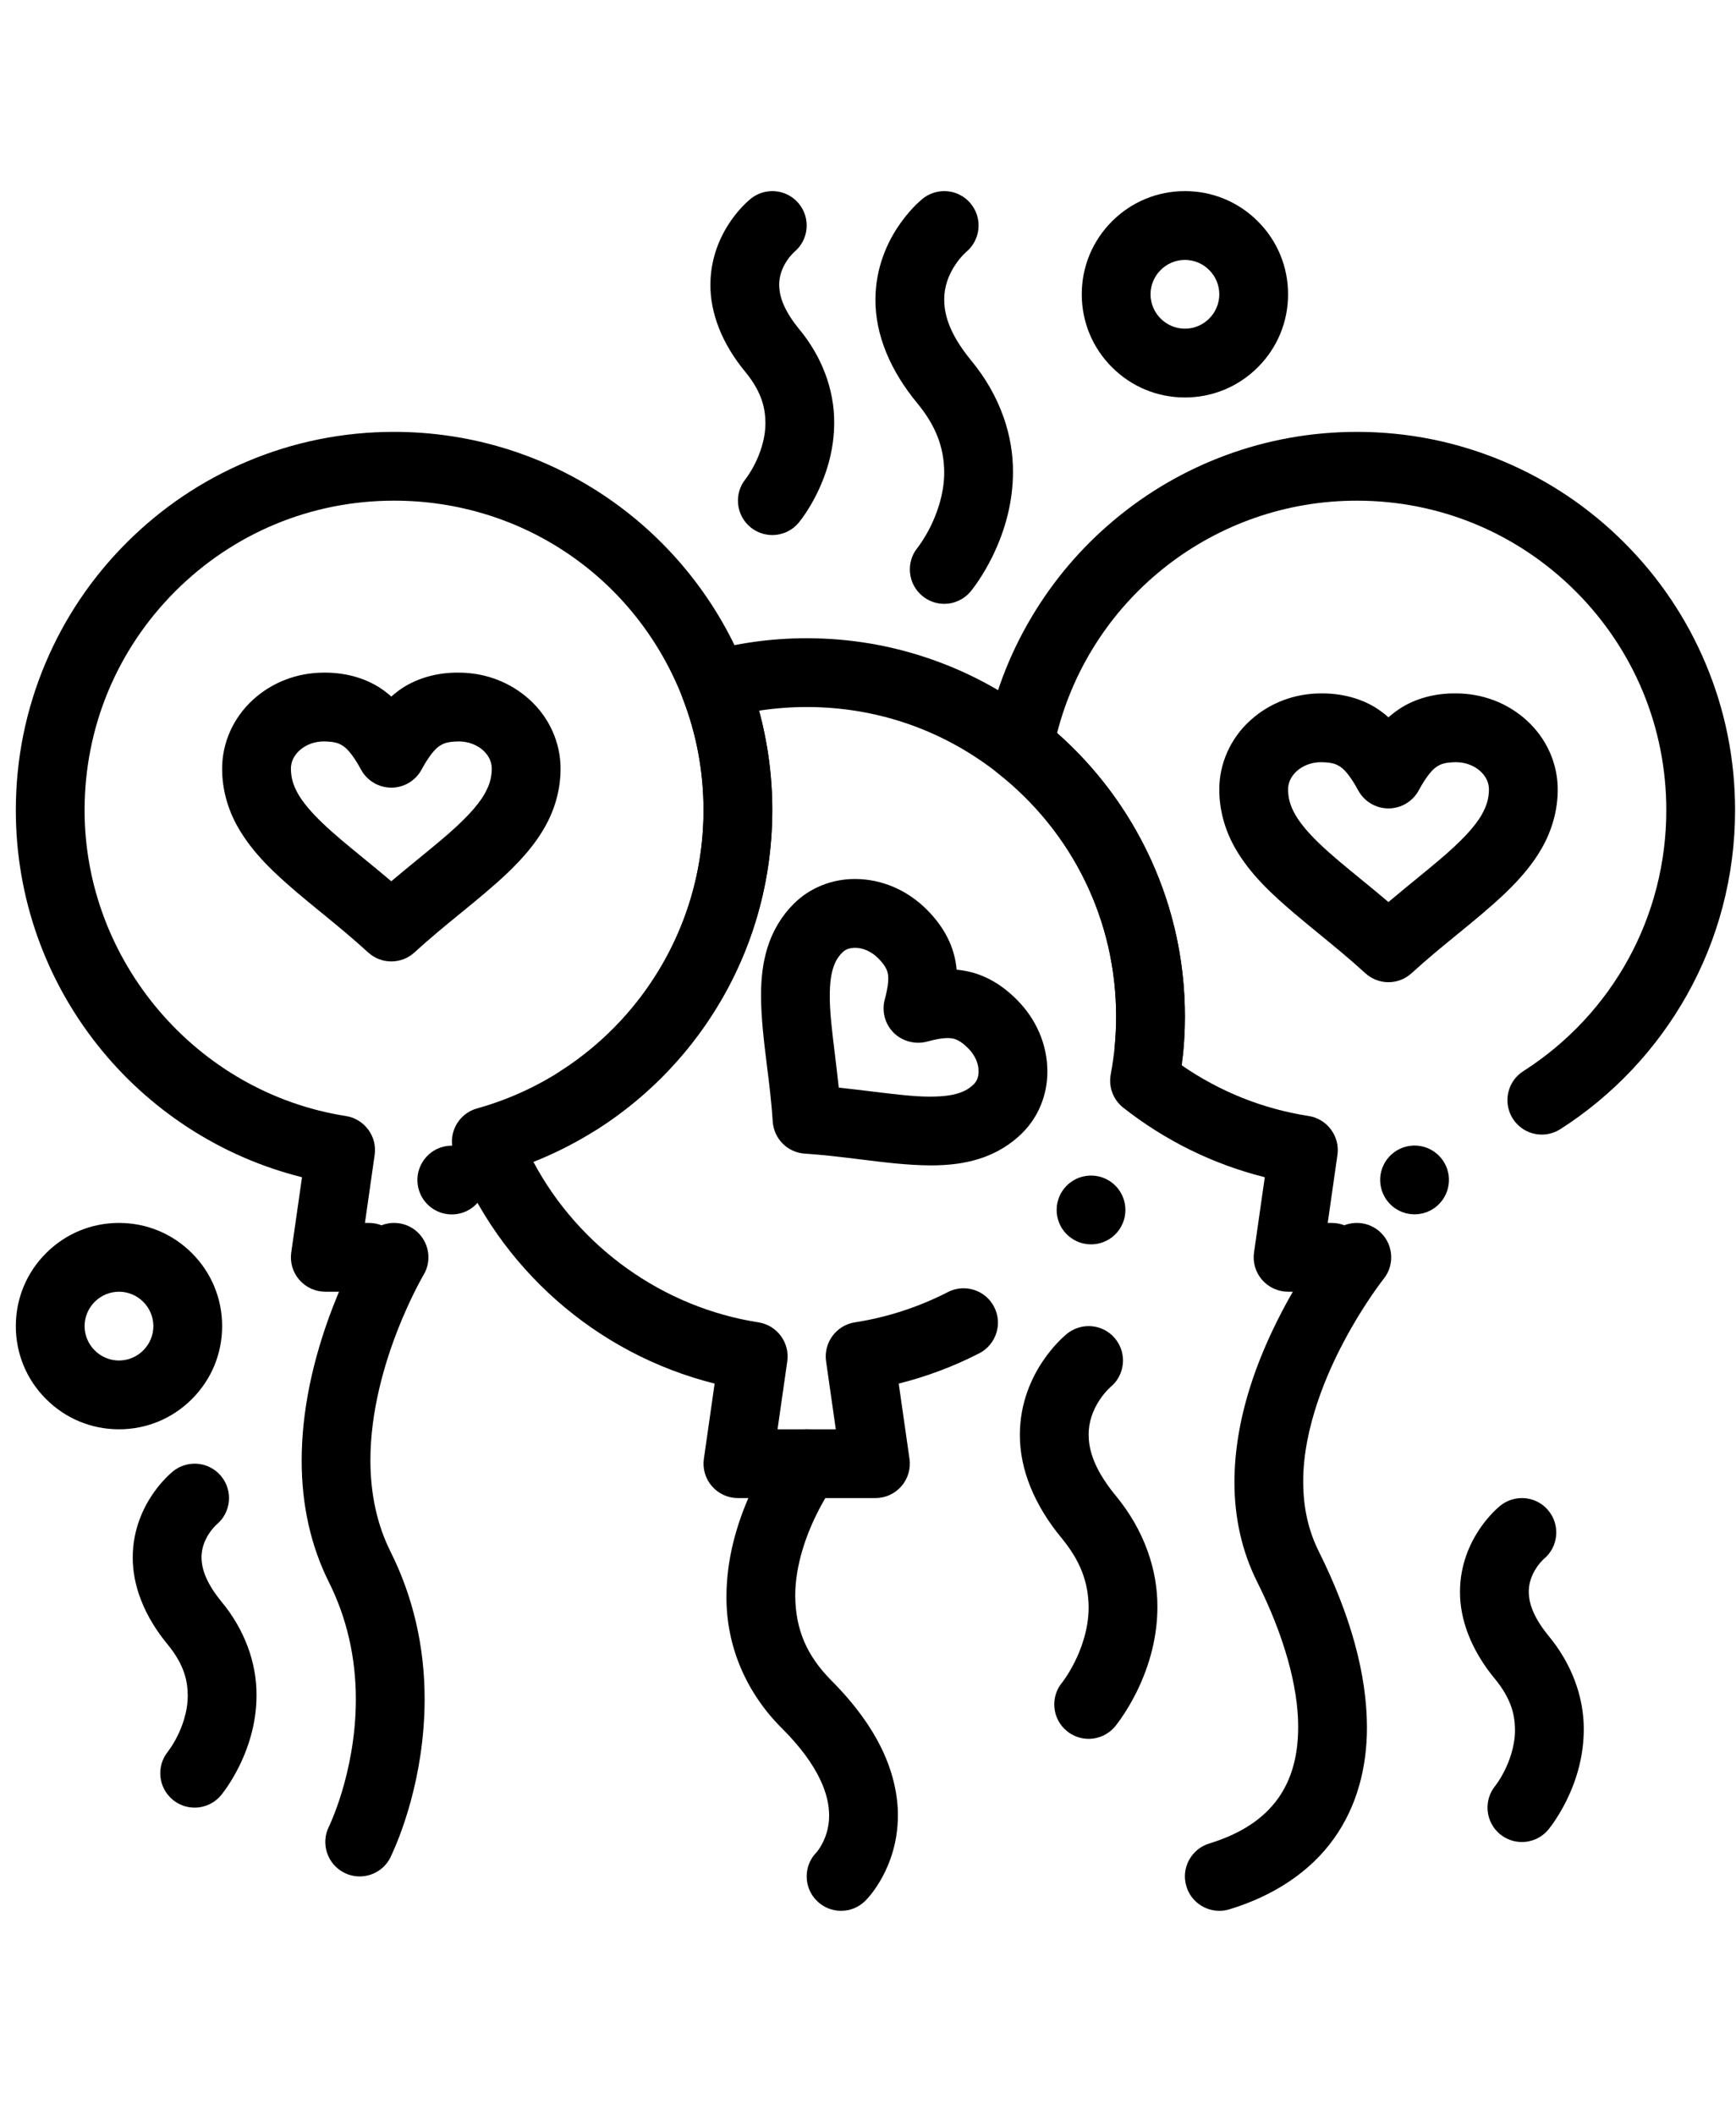
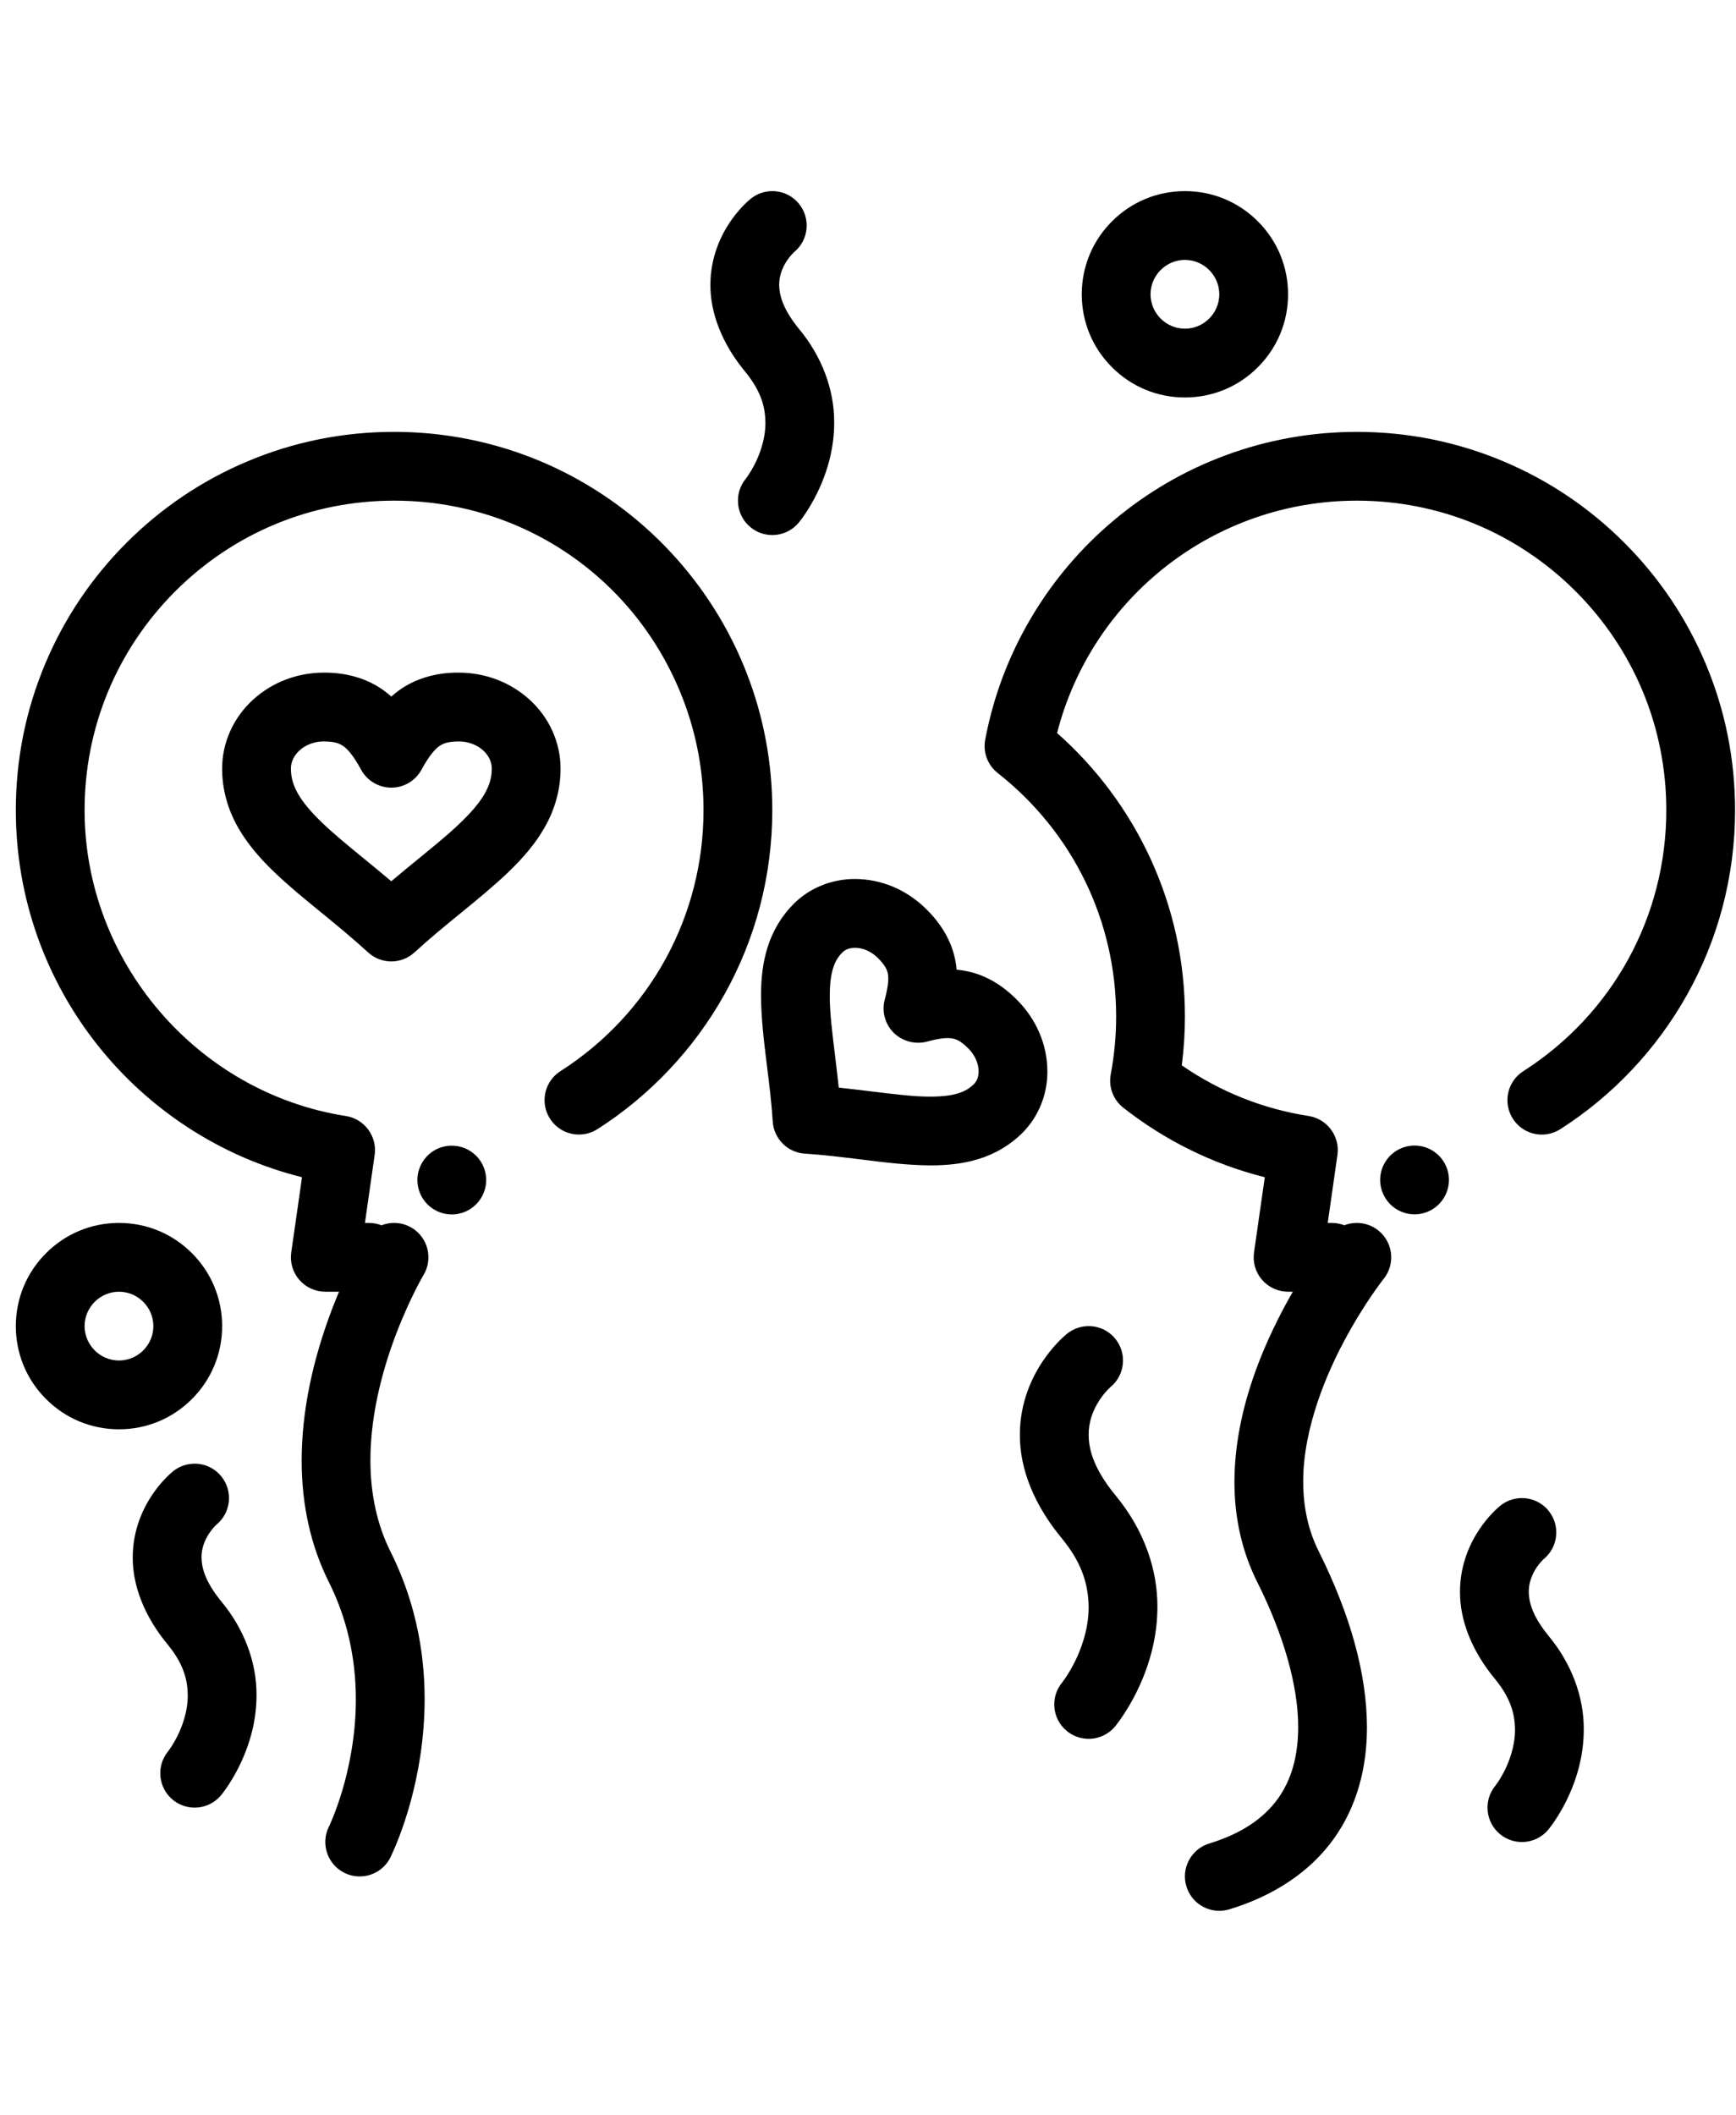
<svg xmlns="http://www.w3.org/2000/svg" version="1.1" id="Calque_1" x="0px" y="0px" width="1872px" height="2280px" viewBox="548.5 284.5 1872 2280" enable-background="new 548.5 284.5 1872 2280" xml:space="preserve">
  <title>Artboard 1 copy 2</title>
  <title>Artboard 1 copy 2</title>
  <g>
    <g>
      <g>
        <path d="M1984.678,1677.051h-47.198c-10.753,0-20.949-4.672-28.035-12.792c-7.041-8.12-10.196-18.873-8.677-29.552l11.606-81.091     c-27.847-6.971-55.025-16.945-80.795-29.663c-25.362-12.532-49.5-27.772-71.78-45.273c-10.938-8.602-16.093-22.396-13.534-36.04     c3.856-20.431,5.821-41.38,5.821-62.219c0-103.004-46.534-198.668-127.666-262.518c-10.935-8.602-16.129-22.396-13.53-36.041     c8.788-46.534,25.474-90.806,49.648-131.555c23.657-39.934,53.728-75.344,89.397-105.192     c35.893-30.071,76.308-53.542,120.061-69.745c45.236-16.76,92.916-25.251,141.642-25.288c55.062,0,108.492,10.79,158.767,32.073     c48.578,20.542,92.178,49.945,129.632,87.395c37.449,37.45,66.849,81.054,87.391,129.627     c21.283,50.279,32.073,103.709,32.073,158.771c0,35.41-4.561,70.561-13.533,104.488c-8.678,32.889-21.543,64.666-38.229,94.439     c-32.818,58.659-80.053,108.752-136.64,144.904c-0.037,0-0.037,0-0.037,0c-5.97,3.819-12.866,5.858-19.911,5.858     c-12.751,0-24.435-6.411-31.291-17.131c-3.818-5.966-5.82-12.899-5.82-19.985c0-12.681,6.377-24.36,17.056-31.183     c0.041,0,0.041-0.037,0.041-0.037l0.403-0.259c96.298-61.811,153.807-166.892,153.807-281.094     c0-89.101-34.742-172.898-97.739-235.969c-63.071-62.997-146.868-97.74-235.969-97.74h-0.148     c-152.356,0-285.21,103.005-323.108,250.504c21.098,18.613,40.305,39.488,57.139,62.069c16.981,22.767,31.595,47.35,43.46,73.083     c24.731,53.69,37.264,111.051,37.264,170.525c0,17.539-1.153,35.225-3.374,52.611c41.417,28.514,87.469,46.904,136.857,54.584     c19.949,3.114,33.854,21.909,30.994,41.898l-10.489,73.379h4.446c20.434,0,37.078,16.648,37.078,37.079     S2005.111,1677.051,1984.678,1677.051z M2073.818,1593.624c-8.824,0-17.386-3.188-24.139-8.973     c-6.785-5.858-11.234-13.983-12.532-22.878c-2.892-20.245,11.235-39.044,31.479-41.939c10.568-1.521,21.357,1.631,29.438,8.602     c6.785,5.858,11.234,13.979,12.532,22.841c1.372,9.822-1.112,19.573-7.078,27.513c-5.937,7.897-14.608,13.052-24.397,14.457     C2077.374,1593.513,2075.598,1593.624,2073.818,1593.624z" />
      </g>
      <g>
-         <path d="M1492.535,1899.523H1344.22c-10.753,0-20.95-4.672-27.995-12.792c-7.082-8.12-10.234-18.873-8.713-29.552l11.605-81.091     c-127.811-31.999-232.743-124.474-280.76-247.464c-3.819-9.752-3.3-20.727,1.372-30.071c4.672-9.377,13.163-16.348,23.249-19.129     c143.829-40.008,244.238-172.194,244.164-321.473c0-41.862-7.638-82.686-22.729-121.322c-3.819-9.752-3.3-20.727,1.372-30.071     c4.672-9.344,13.126-16.352,23.249-19.132c35.447-9.867,72.267-14.873,109.345-14.873h0.074c46.423,0,92.029,7.75,135.486,23.1     c42.088,14.794,81.202,36.337,116.315,63.924c23.656,18.614,45.348,39.897,64.406,63.293     c19.17,23.508,35.707,49.204,49.166,76.308c13.72,27.586,24.287,56.768,31.41,86.69c7.3,30.812,11.008,62.626,11.008,94.551     c0,13.2-0.671,26.512-1.932,39.563c-0.886,9.232-5.154,17.761-12.051,23.953c-7.712,6.971-18.017,10.382-28.439,9.381     c-9.191-0.89-17.649-5.158-23.875-11.977c-6.154-6.786-9.565-15.573-9.603-24.694c0-1.298,0.074-2.559,0.185-3.819     c1.034-10.716,1.558-21.617,1.558-32.407c0-103.004-46.534-198.668-127.666-262.518     c-59.285-46.571-130.551-71.191-206.043-71.191c-17.205,0-34.483,1.334-51.354,3.93c9.455,34.817,14.275,70.932,14.275,107.306     c-0.037,83.39-25.028,163.554-72.267,231.816c-22.766,32.889-50.205,62.218-81.536,87.172     c-31.517,25.135-66.445,45.38-103.784,60.175c49.241,92.326,139.973,156.991,242.755,172.973     c19.948,3.114,33.853,21.909,30.998,41.898l-10.494,73.383h62.812l-10.493-73.379c-2.855-19.989,11.049-38.784,30.998-41.898     c35.04-5.455,68.781-16.431,100.336-32.634c5.228-2.703,11.086-4.111,16.911-4.111c13.979,0,26.623,7.712,32.996,20.134     c9.348,18.168,2.15,40.563-16.014,49.944c-27.587,14.164-56.805,25.14-86.88,32.671l11.605,81.091     c1.521,10.679-1.664,21.428-8.713,29.552S1503.283,1899.523,1492.535,1899.523z M1724.978,1625.99     c-7.453,0-14.684-2.225-20.838-6.448c-8.194-5.562-13.716-14.016-15.569-23.73c-1.817-9.714,0.223-19.577,5.784-27.771     c6.934-10.16,18.391-16.204,30.701-16.204c7.453,0,14.646,2.229,20.838,6.415c16.871,11.527,21.279,34.632,9.752,51.536     C1748.749,1619.913,1737.255,1625.99,1724.978,1625.99z" />
-       </g>
+         </g>
      <g>
        <path d="M946.364,1677.051h-47.09c-10.753,0-20.95-4.672-27.995-12.792c-7.082-8.12-10.234-18.873-8.713-29.552l11.605-81.091     c-43.716-10.938-85.096-28.963-122.953-53.616c-37.264-24.249-70.153-54.246-97.777-89.137     c-27.883-35.262-49.611-74.528-64.554-116.687c-15.461-43.642-23.322-89.471-23.322-136.227     c0-55.062,10.79-108.493,32.073-158.771C618.18,950.604,647.583,907,685.033,869.55c37.45-37.449,81.054-66.853,129.627-87.395     c50.279-21.283,103.709-32.073,158.771-32.073c83.724,0.037,164.185,25.214,232.632,72.823     c33,22.952,62.367,50.576,87.321,82.092c25.176,31.813,45.421,67.001,60.104,104.674c18.465,47.238,27.809,97.146,27.809,148.278     c0,35.41-4.561,70.561-13.534,104.488c-8.714,32.926-21.58,64.703-38.266,94.477c-32.814,58.622-80.127,108.715-136.746,144.867     h-0.037c-5.97,3.819-12.829,5.821-19.874,5.821c-12.755,0-24.436-6.415-31.295-17.131c-3.819-6.006-5.821-12.899-5.821-19.985     c0.037-12.681,6.415-24.327,17.093-31.183c0,0,0-0.037,0.037-0.037c0.223-0.148,0.445-0.296,0.667-0.408     c96.183-61.848,153.617-166.854,153.617-280.909c0-41.862-7.638-82.649-22.729-121.322     c-50.427-129.034-172.454-212.387-310.869-212.387h-0.111c-89.1,0-172.898,34.743-235.969,97.74     c-62.997,63.071-97.739,146.869-97.739,235.969c-0.074,162.85,121.062,304.598,281.798,329.704     c19.948,3.115,33.853,21.873,30.998,41.862l-10.493,73.379h4.338c20.431,0,37.079,16.648,37.079,37.079     S966.795,1677.051,946.364,1677.051z M1035.65,1593.735c-8.862,0-17.427-3.188-24.175-8.977     c-6.785-5.854-11.235-13.979-12.496-22.837c-1.409-9.826,1.112-19.578,7.045-27.513c5.933-7.938,14.609-13.056,24.435-14.461     c10.53-1.482,21.357,1.669,29.403,8.603c6.823,5.858,11.272,13.979,12.533,22.878c2.892,20.204-11.235,39.04-31.48,41.936     C1039.173,1593.624,1037.393,1593.735,1035.65,1593.735z" />
      </g>
      <g>
        <path d="M936.316,2307.391c-5.747,0-11.346-1.302-16.537-3.935c-18.243-9.08-25.695-31.368-16.648-49.648     c0.037,0,0.074-0.111,0.148-0.26c0.111-0.222,0.26-0.552,0.482-1.001l0.297-0.63c1.001-2.262,2.076-4.713,3.114-7.309     c2.521-6.192,6.341-16.199,10.16-28.922c6.786-22.651,14.906-58.287,14.906-99.186c-0.037-45.272-9.789-87.729-29.033-126.253     c-19.541-39.044-29.44-83.201-29.403-131.296c0.037-52.133,11.42-107.933,33.779-165.891     c15.536-40.082,31.035-67.034,33.964-72.044l0.111-0.148l0,0c6.674-11.123,18.873-17.983,31.813-17.983     c6.674,0,13.274,1.817,19.059,5.266c17.501,10.53,23.211,33.371,12.681,50.906l-0.074,0.111c-0.074,0.11-0.186,0.296-0.334,0.556     c-0.296,0.553-0.89,1.595-1.668,2.967c-1.409,2.521-3.671,6.674-6.415,12.124c-4.968,9.826-12.458,25.585-19.985,45.017     c-13.2,33.891-28.884,85.537-28.81,139.12c0.037,36.526,7.304,69.522,21.617,98.151c24.472,48.94,36.894,102.597,36.856,159.397     c-0.186,86.249-27.995,151.652-36.523,169.636c-0.185,0.375-0.296,0.63-0.333,0.741     C963.198,2299.529,950.48,2307.391,936.316,2307.391z" />
      </g>
      <g>
-         <path d="M1455.456,2344.469L1455.456,2344.469c-9.9,0-19.207-3.855-26.215-10.867c-6.934-6.93-10.79-16.13-10.864-25.955     c-0.074-9.789,3.634-19.021,10.456-26.062c0.074-0.078,0.445-0.523,1.15-1.372c0.964-1.261,2.892-3.935,4.931-7.713     c5.08-9.492,7.675-19.874,7.675-30.85c-0.037-12.157-3.078-24.546-9.307-37.928c-8.306-17.839-22.136-36.526-41.121-55.511     c-39.303-38.892-60.735-89.656-60.29-142.938c0.074-37.375,9.604-76.456,28.254-116.127     c12.533-26.399,24.954-44.013,28.476-48.796l0.111-0.151c0-0.037,0.037-0.037,0.037-0.037     c7.082-9.418,17.872-14.795,29.663-14.795c8.046,0,15.722,2.555,22.21,7.416c16.314,12.236,19.652,35.447,7.49,51.799v0.037     c-0.037,0.041-0.074,0.078-0.148,0.189l-0.074,0.107c-0.111,0.111-0.222,0.297-0.371,0.522c-0.223,0.297-0.482,0.668-0.779,1.113     c-1.594,2.299-3.114,4.635-4.709,7.119c-3.671,5.857-9.232,15.35-14.868,27.215c-7.935,16.648-21.283,49.76-21.135,84.392     c0.408,35.93,12.31,63.854,38.562,90.51c25.065,25.064,43.901,50.835,55.915,76.567c10.642,22.767,16.281,46.752,16.244,69.296     c0,29.26-9.014,52.059-16.541,66.001c-7.379,13.648-14.753,22.14-18.54,25.955     C1474.663,2340.613,1465.356,2344.469,1455.456,2344.469z" />
-       </g>
+         </g>
      <g>
        <path d="M1863.322,2344.469c-7.79,0-15.536-2.524-21.877-7.119c-6.525-4.783-11.234-11.383-13.57-19.132     c-2.93-9.496-1.928-19.504,2.707-28.255c4.672-8.75,12.458-15.165,21.913-18.057c33.816-10.419,58.024-26.215,74.01-48.313     c14.646-20.501,21.802-45.756,21.872-77.161c0.111-43.827-15.532-99.297-44.05-156.176     c-16.426-32.74-24.731-69.189-24.694-108.229c0.078-32.259,5.641-66.223,16.5-100.932c8.491-27.216,20.022-54.543,35.225-83.65     c23.323-44.271,46.683-74.751,51.132-80.424l0.186-0.222l0.041-0.037c7.078-8.829,17.612-13.868,28.959-13.868     c8.491,0,16.463,2.818,23.137,8.116c15.944,12.793,18.54,36.152,5.784,52.137l-0.223,0.256c-0.111,0.148-0.26,0.375-0.481,0.594     c-0.523,0.704-1.45,1.895-2.596,3.452c-3.188,4.297-6.489,8.932-9.863,13.863c-7.563,11.087-18.984,28.885-30.441,50.687     c-16.24,30.59-43.456,90.807-43.196,150.024c0.04,27.847,5.524,52.43,16.833,75.085c34.298,68.818,51.763,132.517,51.911,189.324     c0.04,22.321-2.818,43.604-8.451,63.293c-5.969,20.983-15.205,40.193-27.326,57.064c-24.991,35.039-63.961,61.328-112.608,76.086     C1870.627,2343.946,1866.952,2344.469,1863.322,2344.469z" />
      </g>
      <g>
-         <path d="M1566.655,935.476c-8.569,0-16.945-3.003-23.549-8.491c-15.796-12.978-18.017-36.411-5.039-52.17     c0.037-0.037,0.037-0.037,0.037-0.037l0.074-0.111c0.111-0.148,0.297-0.371,0.481-0.63c1.076-1.409,2.081-2.818,3.078-4.338     c2.559-3.745,6.381-9.9,10.273-17.724c5.484-11.086,14.755-33.408,14.684-58.436c-0.26-27.105-9.084-49.834-28.588-73.787     c-30-36.041-45.758-74.862-45.572-112.238c0-35.262,13.529-62.663,24.879-79.422c10.494-15.499,20.728-24.991,25.878-29.255     l0.077-0.074c6.601-5.302,14.869-8.231,23.286-8.231c11.271,0,21.802,5.006,28.884,13.793     c12.83,15.87,10.342,39.266-5.524,52.096v0.037c-0.037,0-0.037,0.037-0.037,0.037c-0.408,0.371-1.265,1.15-2.447,2.373     c-1.746,1.817-5.19,5.599-8.64,10.716c-8.12,12.051-12.235,24.806-12.198,37.932c0.111,13.052,3.226,33.964,28.588,65.036     c15.721,18.874,27.582,39.526,35.299,61.329c6.934,19.577,10.385,39.674,10.274,59.66c-0.078,30.59-7.602,61.328-22.396,91.362     c-10.085,20.356-20.244,33.482-23.1,37.042l-0.074,0.037C1588.234,930.544,1577.778,935.476,1566.655,935.476z" />
-       </g>
+         </g>
      <g>
        <path d="M1381.261,861.318L1381.261,861.318c-8.565,0-16.945-3.003-23.545-8.491c-15.721-12.94-18.021-36.3-5.117-52.059     c0.037-0.074,0.185-0.222,0.371-0.482c0.482-0.63,1.261-1.706,2.225-3.151c1.891-2.818,4.783-7.416,7.712-13.312     c4.116-8.306,11.049-24.954,10.976-43.456c-0.186-14.201-2.855-31.74-21.172-54.321c-12.866-15.425-22.655-31.665-29.107-48.239     c-6.081-15.573-9.121-31.146-9.047-46.274c0-30.108,11.531-53.43,21.172-67.706c6.6-9.715,14.498-18.614,22.21-24.991     l0.037-0.074c0.037,0,0.037,0,0.037,0c6.6-5.302,14.832-8.231,23.249-8.231c11.272,0,21.802,5.006,28.884,13.793     c6.155,7.601,9.01,17.205,8.046,26.956c-0.964,9.752-5.636,18.54-13.163,24.806v0.037c-0.037,0-0.074,0.037-0.148,0.111     c-0.259,0.223-0.816,0.779-1.594,1.557c-1.224,1.261-3.634,3.894-6.081,7.527c-5.636,8.417-8.491,17.241-8.491,26.214     c0.148,9.307,2.484,24.324,21.172,47.312c24.88,29.812,38.414,65.852,38.154,101.522c-0.037,25.584-6.34,51.28-18.688,76.345     c-8.231,16.574-16.315,27.253-19.43,31.072l-0.037,0.037C1402.841,856.424,1392.385,861.318,1381.261,861.318z" />
      </g>
      <g>
        <path d="M758.338,2233.232c-8.565,0-16.945-3.007-23.545-8.49c-15.685-12.904-17.983-36.23-5.191-51.947c0-0.041,0-0.041,0-0.041     l0.037-0.074c0.074-0.078,0.223-0.26,0.371-0.482c0.297-0.375,1.075-1.409,2.262-3.155c1.928-2.855,4.82-7.453,7.712-13.312     c4.116-8.306,11.049-24.95,10.975-43.489c-0.185-14.164-2.855-31.706-21.172-54.287c-12.866-15.425-22.655-31.666-29.106-48.239     c-6.081-15.573-9.122-31.146-9.047-46.271c0-30.107,11.531-53.43,21.172-67.709c6.637-9.752,14.498-18.613,22.21-24.987     l0.037-0.078c6.6-5.302,14.868-8.231,23.285-8.231c11.272,0,21.802,5.006,28.884,13.793c6.155,7.602,9.01,17.168,8.046,26.961     c-0.964,9.71-5.636,18.539-13.163,24.801l0,0c0,0,0,0-0.148,0.148c-0.26,0.227-0.853,0.779-1.594,1.558     c-1.187,1.224-3.634,3.894-6.081,7.527c-5.636,8.417-8.491,17.238-8.491,26.214c0.148,9.308,2.484,24.324,21.172,47.313     c24.88,29.811,38.414,65.852,38.154,101.484c-0.037,25.621-6.34,51.316-18.688,76.382c-8.158,16.463-16.278,27.216-19.392,31.072     l-0.074,0.037C779.918,2228.339,769.461,2233.232,758.338,2233.232z" />
      </g>
      <g>
        <path d="M2189.578,2270.312c-8.568,0-16.945-3.007-23.549-8.454c-15.721-12.978-18.016-36.337-5.154-52.096l0.074-0.078     c0.078-0.074,0.186-0.222,0.297-0.403c0.408-0.482,1.187-1.558,2.262-3.156c1.892-2.78,4.746-7.374,7.713-13.311     c4.111-8.306,11.045-24.991,10.975-43.49c-0.185-14.164-2.858-31.743-21.172-54.287c-12.869-15.425-22.654-31.665-29.11-48.239     c-6.081-15.573-9.121-31.146-9.044-46.271c0-30.107,11.528-53.431,21.172-67.71c6.638-9.751,14.498-18.646,22.211-25.027     l0.037-0.037c0.037,0,0.037,0,0.037,0c6.566-5.303,14.832-8.232,23.252-8.232c11.272,0,21.803,5.006,28.885,13.794     c6.15,7.601,9.01,17.167,8.046,26.96c-0.968,9.711-5.64,18.539-13.126,24.802h-0.041l-0.037,0.037     c-0.037,0.041-0.037,0.041-0.111,0.111c-0.186,0.186-0.778,0.704-1.594,1.558c-1.224,1.224-3.63,3.893-6.081,7.526     c-5.64,8.454-8.491,17.238-8.491,26.215c0.148,9.307,2.484,24.324,21.172,47.312c24.843,29.812,38.41,65.853,38.154,101.484     c-0.078,25.622-6.341,51.317-18.688,76.383c-8.121,16.39-16.24,27.142-19.355,31.035l-0.078,0.074     C2211.158,2265.417,2200.702,2270.312,2189.578,2270.312z" />
      </g>
      <g>
        <path d="M1722.386,2159.075c-8.569,0-16.944-3.007-23.549-8.491c-15.759-12.94-18.017-36.337-5.117-52.096     c0.037,0,0.037,0,0.037,0l0,0c0.078-0.111,0.297-0.407,0.631-0.853c1.005-1.335,2.043-2.781,3.077-4.338     c2.559-3.745,6.382-9.9,10.238-17.724c5.521-11.046,14.79-33.408,14.72-58.437c-0.26-27.104-9.084-49.871-28.588-73.786     c-29.996-36.074-45.755-74.858-45.569-112.238c0-35.262,13.529-62.663,24.88-79.422c10.456-15.463,20.689-24.955,25.877-29.256     l0.078-0.078c0.037,0,0.037-0.037,0.074-0.037c6.565-5.265,14.794-8.194,23.214-8.194c11.272,0,21.803,5.006,28.885,13.794     c12.829,15.869,10.342,39.266-5.524,52.096l-0.037,0.041v0.037c-0.337,0.255-1.153,1.034-2.447,2.373     c-1.746,1.779-5.157,5.524-8.64,10.715c-8.12,12.051-12.199,24.807-12.199,37.932c0.111,13.052,3.227,33.965,28.588,65.036     c15.722,18.874,27.584,39.489,35.299,61.329c6.934,19.577,10.387,39.633,10.275,59.659c-0.078,30.553-7.602,61.291-22.396,91.325     c-10.085,20.356-20.244,33.52-23.1,37.079l-0.037,0.037C1743.966,2154.181,1733.51,2159.075,1722.386,2159.075z" />
      </g>
      <g>
        <g>
          <path d="M970.429,1320.984c-9.233,0-18.132-3.448-24.991-9.751c-16.76-15.313-33.89-29.367-50.501-42.938      c-9.158-7.49-17.835-14.572-26.4-21.839c-22.989-19.689-46.793-41.231-63.146-69.56c-11.42-19.837-17.427-41.899-17.353-63.739      c-0.037-27.957,12.125-55.062,33.334-74.343c20.579-18.799,47.72-29.181,76.419-29.181c0.445,0,0.853,0,1.298,0      c24.138,0,46.793,6.971,63.738,19.614c2.596,1.928,5.154,4.005,7.639,6.192c2.447-2.188,5.005-4.264,7.601-6.192      c17.278-12.866,40.49-19.911,65.073-19.614c28.699,0,55.841,10.382,76.457,29.181c21.246,19.244,33.408,46.349,33.371,74.343      c0.074,21.877-5.933,43.901-17.39,63.739c-9.27,16.166-21.469,31.072-39.526,48.425c-15.721,14.943-32.741,28.847-50.761,43.567      c-16.389,13.348-33.297,27.216-49.834,42.344C988.597,1317.536,979.698,1320.984,970.429,1320.984z M897.754,1083.605v0.186      c-9.974,0-19.577,3.56-26.326,9.752c-6.081,5.673-9.196,12.273-9.233,19.614c0.111,9.641,2.299,17.464,7.602,26.994      c5.302,9.307,14.164,19.911,26.363,31.554c12.088,11.643,26.994,23.841,44.198,37.931c9.678,7.898,19.652,16.092,30.071,24.917      c10.159-8.602,19.948-16.574,29.366-24.287c8.75-7.156,16.982-13.867,24.62-20.356c24.102-20.282,39.378-36.56,46.756-49.797      c5.339-9.492,7.527-17.316,7.638-26.957c-0.037-7.341-3.151-13.941-9.232-19.614c-6.785-6.192-16.426-9.752-26.438-9.752      c-12.792,0.223-16.722,2.262-21.283,5.302c-3.819,2.707-10.233,9.307-18.873,25.25c-6.488,11.902-18.947,19.281-32.518,19.281      c-13.571,0-26.029-7.379-32.556-19.281c-8.639-15.943-15.017-22.544-18.873-25.25c-4.523-3.041-8.454-5.08-21.246-5.302      L897.754,1083.605z" />
        </g>
      </g>
      <g>
        <g>
-           <path d="M2045.709,1343.379c-9.229,0-18.132-3.485-24.987-9.751c-16.727-15.313-33.894-29.33-50.464-42.9      c-9.196-7.527-17.872-14.609-26.438-21.914c-22.989-19.652-46.793-41.194-63.146-69.522      c-11.42-19.875-17.427-41.899-17.353-63.739c-0.037-27.994,12.125-55.062,33.334-74.343      c20.615-18.799,47.717-29.181,76.415-29.181c0.445,0,0.854,0,1.302,0c24.176,0,46.79,6.971,63.734,19.614      c2.633,1.928,5.191,4.005,7.643,6.192c2.443-2.188,5.006-4.264,7.639-6.192c17.241-12.903,40.415-19.948,65.035-19.614      c28.699,0,55.841,10.345,76.457,29.181c21.209,19.244,33.408,46.349,33.371,74.343c0.074,21.84-5.938,43.901-17.391,63.739      c-9.27,16.129-21.469,31.072-39.562,48.425c-15.681,14.906-32.7,28.81-50.688,43.53c-16.389,13.386-33.333,27.216-49.87,42.381      C2063.881,1339.894,2054.979,1343.379,2045.709,1343.379z M1973.038,1106.001v0.186c-9.974,0-19.577,3.56-26.325,9.752      c-6.085,5.673-9.196,12.273-9.233,19.614c0.074,9.641,2.299,17.464,7.639,26.994c5.265,9.307,14.131,19.911,26.33,31.554      c12.087,11.643,26.989,23.841,44.197,37.932c9.674,7.897,19.689,16.092,30.067,24.917c10.196-8.602,19.948-16.611,29.407-24.324      c8.714-7.119,16.94-13.867,24.583-20.319c24.102-20.282,39.378-36.56,46.753-49.797c5.339-9.529,7.526-17.316,7.642-26.957      c-0.037-7.341-3.155-13.941-9.232-19.614c-6.785-6.192-16.426-9.752-26.438-9.752c-12.792,0.223-16.76,2.262-21.283,5.302      c-3.855,2.707-10.233,9.27-18.873,25.25c-6.488,11.865-18.984,19.281-32.518,19.281c-13.571,0-26.033-7.416-32.556-19.281      c-8.639-15.98-15.017-22.543-18.873-25.25c-4.527-3.041-8.454-5.08-21.246-5.302L1973.038,1106.001z" />
-         </g>
+           </g>
      </g>
      <g>
        <g>
          <path d="M1552.194,1540.861L1552.194,1540.861c-24.769-0.107-49.648-3.186-76.012-6.489c-19.355-2.373-39.34-4.857-59.882-6.192      c-8.973-0.593-17.39-4.408-23.73-10.748c-6.341-6.341-10.16-14.758-10.79-23.731c-1.298-20.504-3.782-40.453-6.192-59.734      c-3.263-26.4-6.34-51.28-6.451-76.049c0-19.985,2.188-36.3,6.822-51.391c5.562-18.206,15.388-34.669,28.439-47.646      c16.945-17.019,40.898-26.771,65.704-26.771h0.371c28.625,0.037,56.101,11.717,77.347,32.926      c10.897,10.864,19.129,22.507,24.472,34.631c4.189,9.344,6.822,19.503,7.823,30.219c10.679,0.964,20.839,3.597,30.216,7.787      c12.092,5.339,23.73,13.571,34.632,24.509c21.213,21.247,32.93,48.759,32.967,77.387c0.111,24.917-9.645,49.019-26.771,66.071      c-12.94,13.056-29.407,22.878-47.612,28.402C1588.457,1538.674,1572.143,1540.861,1552.194,1540.861z M1452.972,1457.026      c12.532,1.331,24.397,2.781,35.818,4.153c24.287,2.966,45.236,5.562,62.259,5.562c0.223,0,0.778,0,1.149-0.041h0.223      c11.902,0,21.765-1.183,29.259-3.522c7.305-2.336,12.088-5.117,17.057-9.97c3.337-3.448,4.968-7.75,5.042-13.645      c0.074-8.569-4.152-17.909-11.271-24.954c-4.449-4.487-8.454-7.453-12.199-9.122c-2.78-1.187-5.153-1.817-9.899-1.891h-0.186      c-3.787,0-10.684,0.667-22.141,3.819l0,0c-12.57,3.411-26.734-0.371-35.925-9.566c-9.381-9.381-13.057-23.137-9.566-35.929      c3.151-11.605,3.819-18.577,3.782-22.358c-0.037-4.709-0.702-7.119-1.854-9.9c-1.665-3.708-4.672-7.712-9.118-12.199      c-6.971-7.008-16.24-11.198-24.769-11.198h-0.148c-5.858,0.074-10.196,1.706-13.645,5.043      c-4.857,4.968-7.676,9.751-10.012,17.093c-2.373,7.564-3.56,17.464-3.522,29.515c-0.148,17.205,2.484,38.636,5.525,63.442      C1450.19,1432.735,1451.637,1444.53,1452.972,1457.026z" />
        </g>
      </g>
      <g>
        <path d="M1826.243,713.003L1826.243,713.003c-29.741,0-57.657-11.569-78.644-32.592c-21.023-20.986-32.593-48.907-32.593-78.644     c0-29.7,11.569-57.658,32.593-78.644c20.986-21.024,48.902-32.592,78.644-32.592c29.737,0,57.658,11.568,78.645,32.592     c21.023,20.986,32.592,48.944,32.592,78.644c0,29.737-11.568,57.658-32.592,78.644     C1883.901,701.435,1855.98,713.003,1826.243,713.003z M1826.243,564.688c-20.393,0.037-37.041,16.685-37.078,37.079     c0.037,20.393,16.686,37.042,37.078,37.079c20.394-0.037,37.042-16.686,37.079-37.079     C1863.285,581.374,1846.637,564.726,1826.243,564.688L1826.243,564.688z" />
      </g>
      <g>
        <path d="M676.802,1825.366L676.802,1825.366c-29.7,0-57.658-11.568-78.644-32.592c-21.024-20.987-32.592-48.907-32.592-78.645     c0-29.7,11.568-57.657,32.592-78.644c20.986-21.023,48.944-32.593,78.644-32.593c29.737,0,57.657,11.569,78.644,32.593     c21.024,20.986,32.592,48.943,32.592,78.644c0,29.737-11.568,57.657-32.592,78.645     C734.459,1813.798,706.539,1825.366,676.802,1825.366z M676.802,1677.051c-20.394,0.037-37.042,16.686-37.079,37.079     c0.037,20.394,16.685,37.042,37.079,37.079c20.394-0.037,37.042-16.686,37.079-37.079     C713.843,1693.736,697.195,1677.088,676.802,1677.051L676.802,1677.051z" />
      </g>
    </g>
  </g>
</svg>